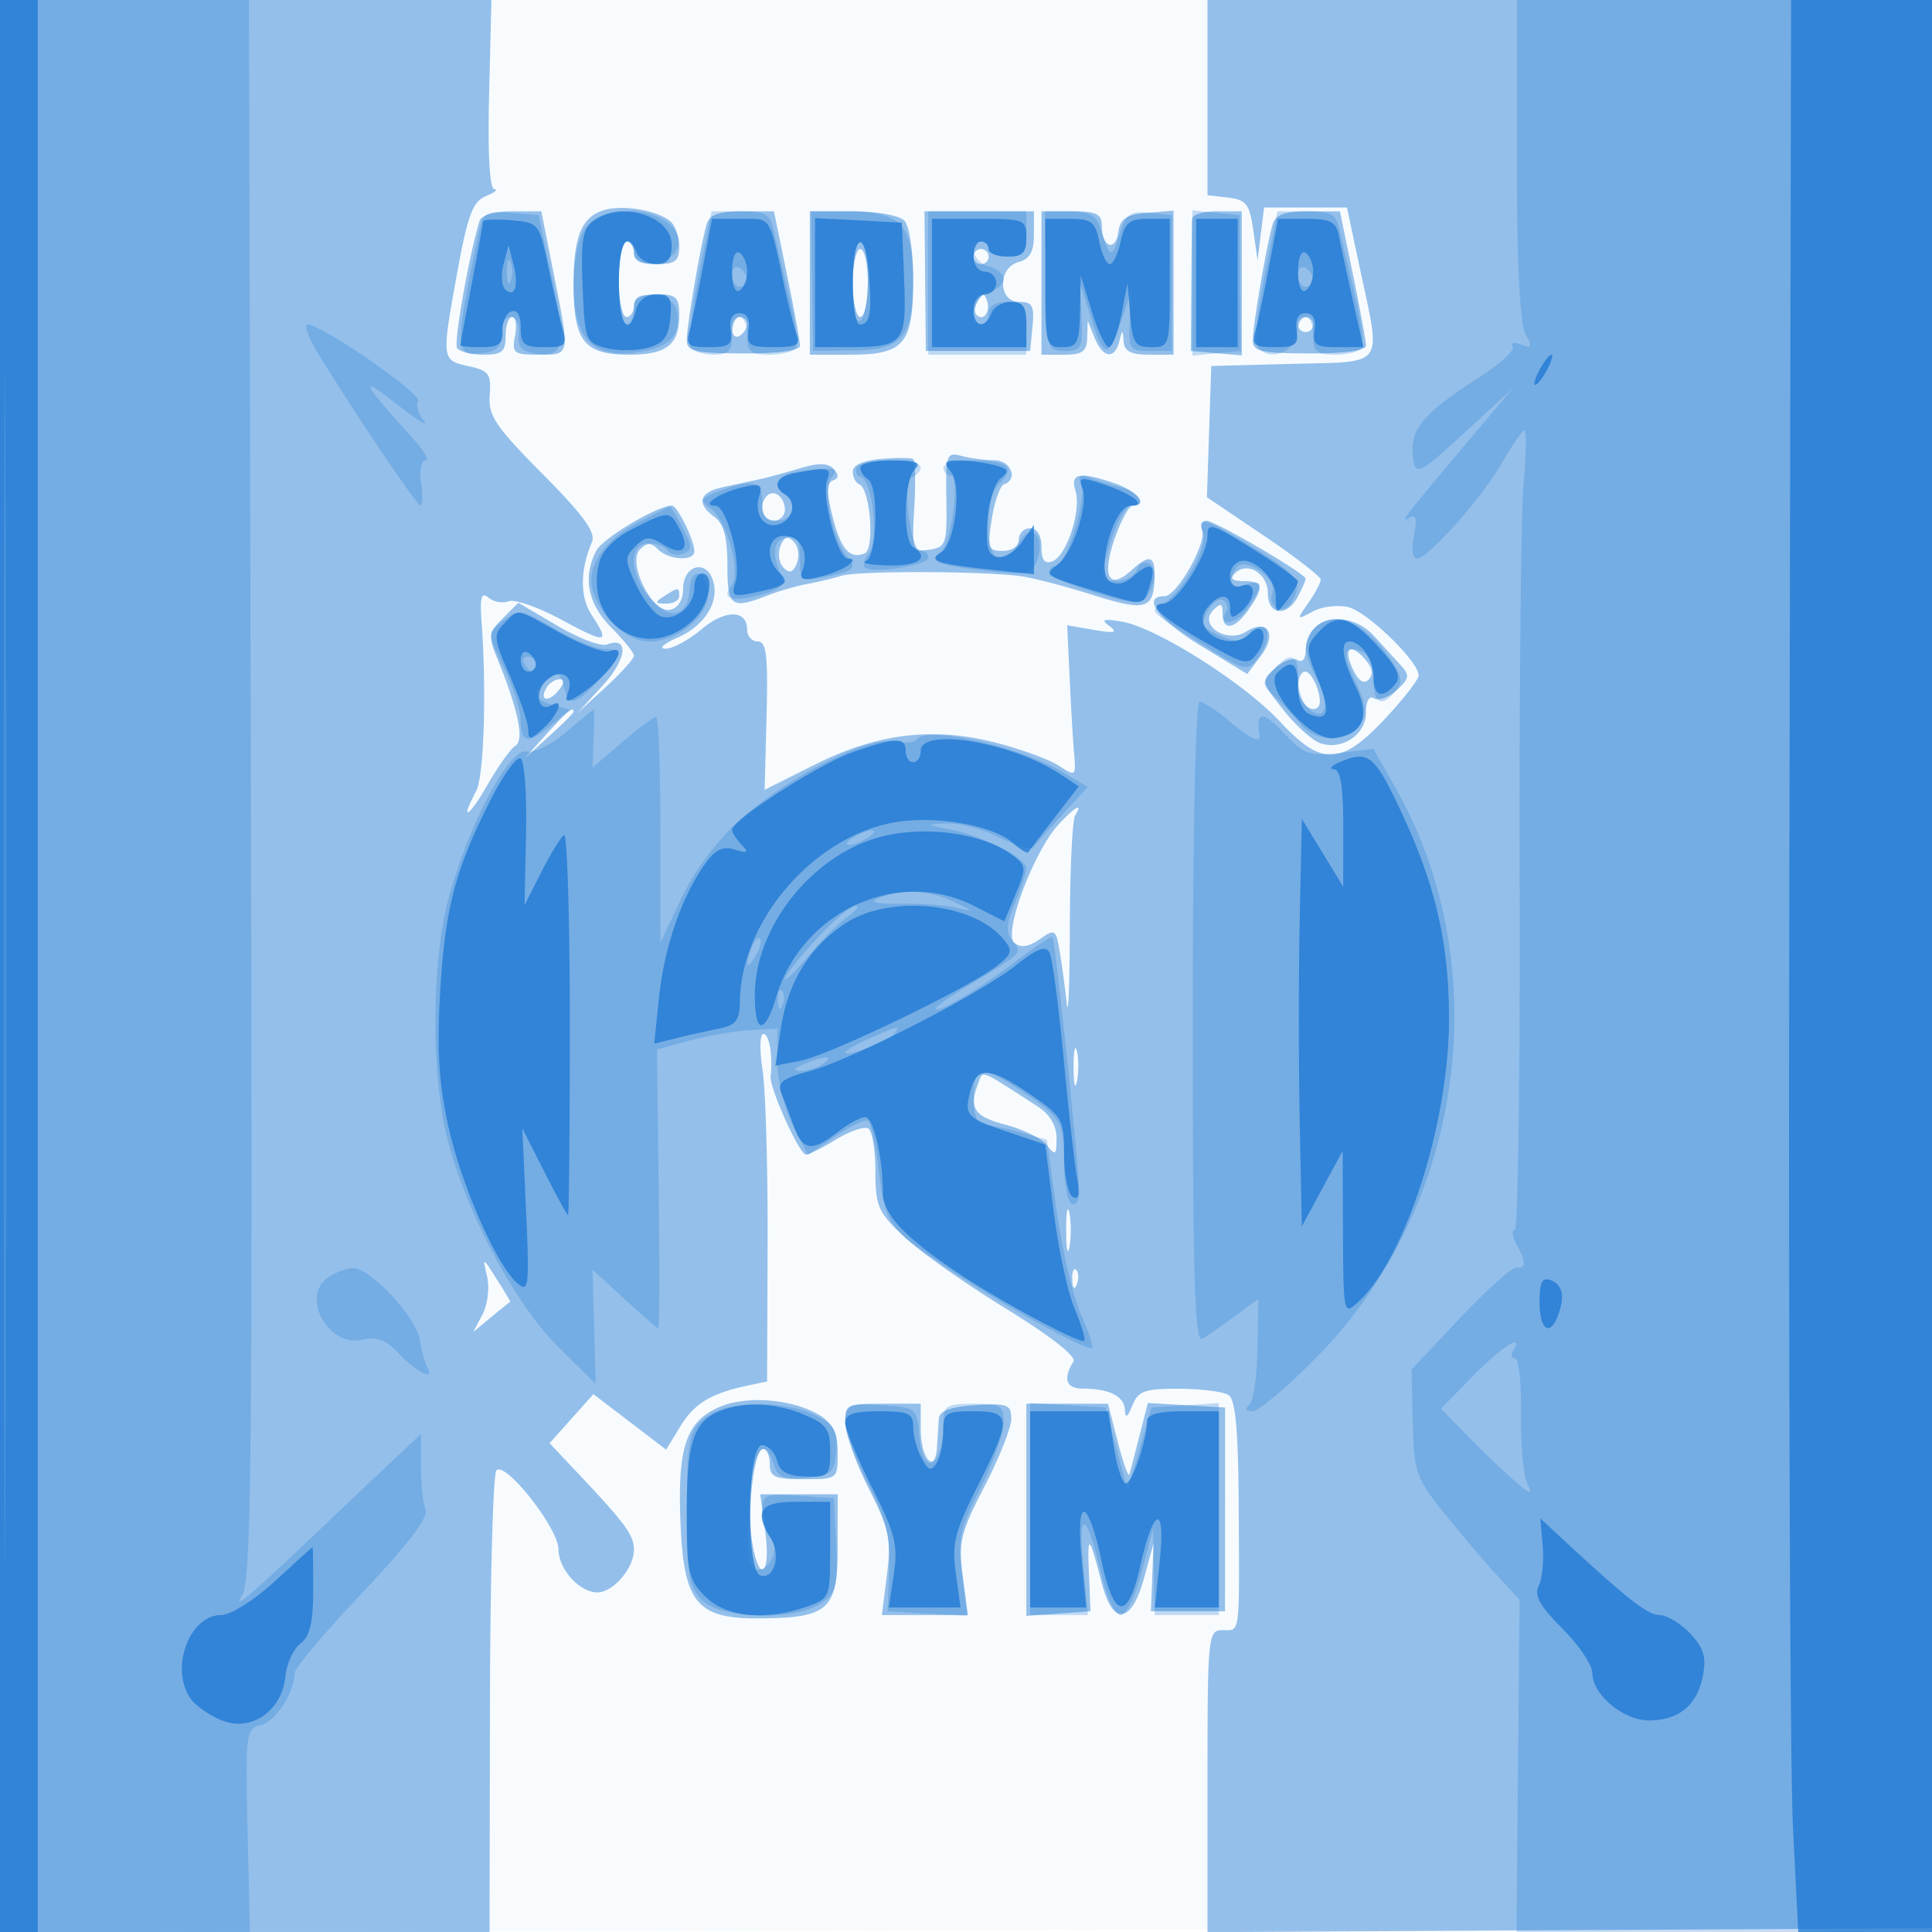
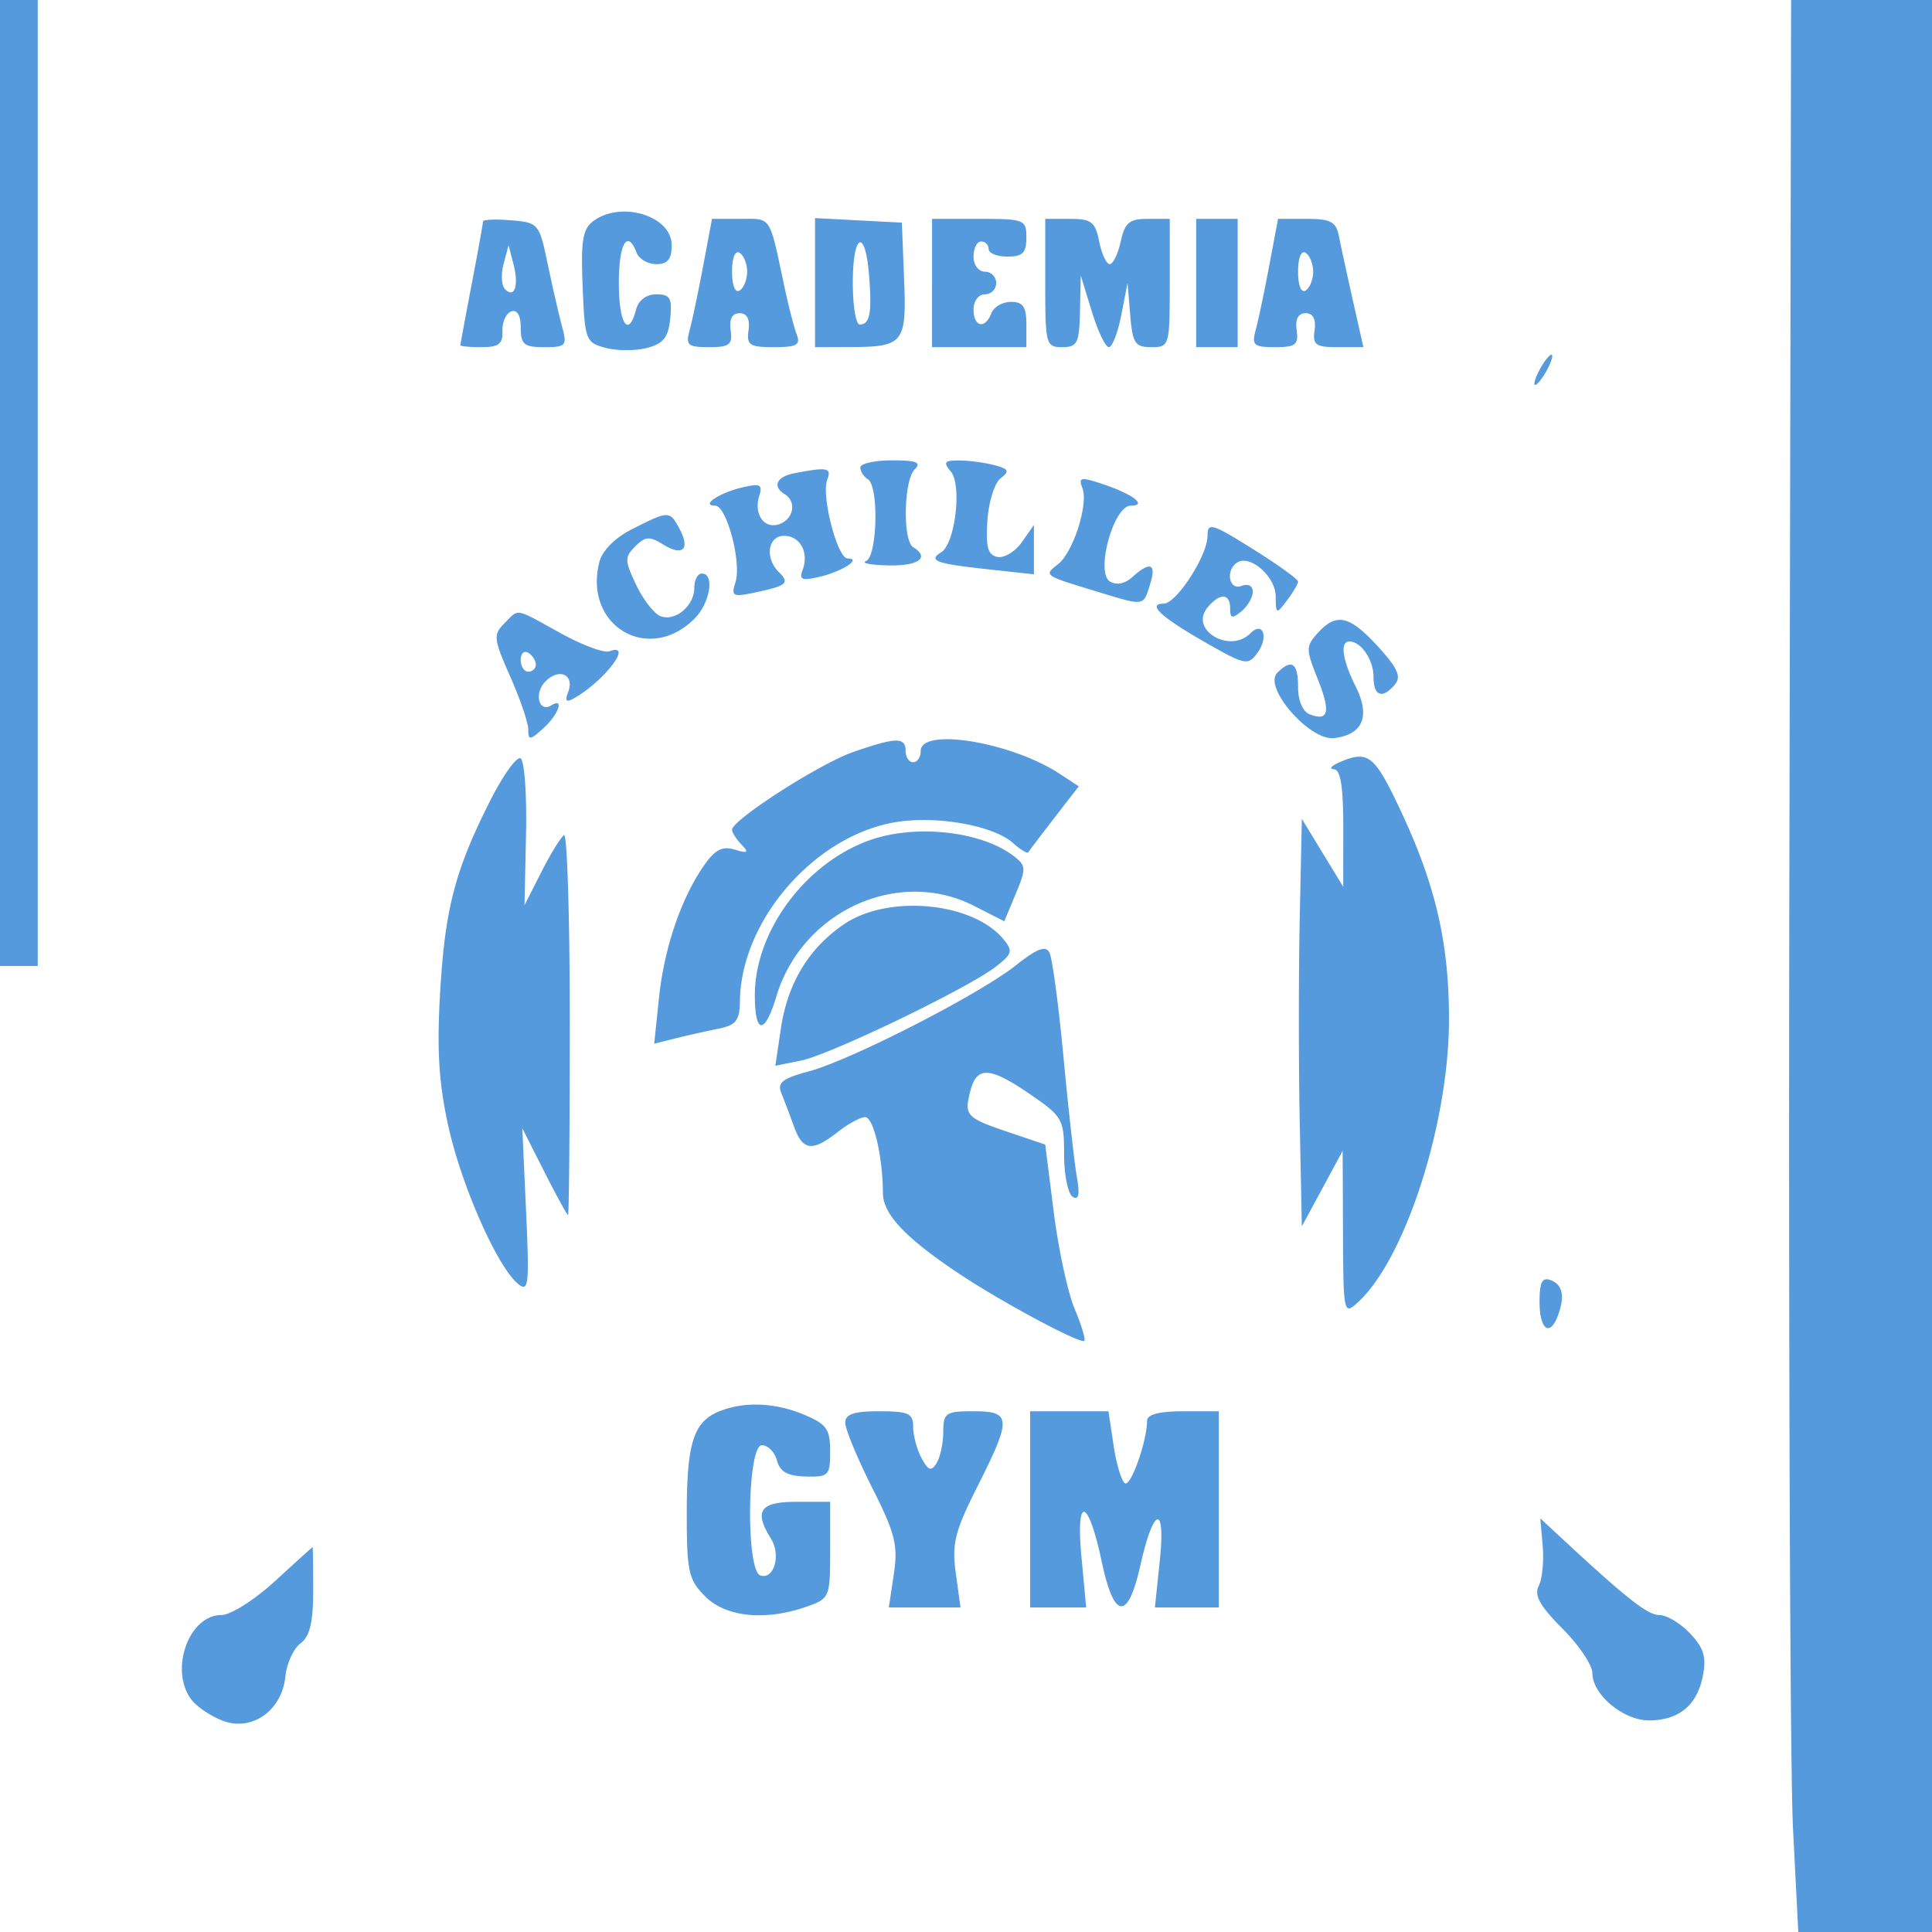
<svg xmlns="http://www.w3.org/2000/svg" width="256" height="256">
-   <path fill-opacity=".035" d="M0 128.004v128.004l128.25-.254 128.25-.254.254-127.75L257.008 0H0v128.004m.485.496c0 70.4.119 99.053.265 63.672.146-35.38.146-92.98 0-128C.604 29.153.485 58.1.485 128.5" fill="#1976D2" fill-rule="evenodd" />
-   <path fill-opacity=".451" d="M0 128v128h64.868l.053-30.188c.03-16.603.417-30.55.86-30.993 1.214-1.214 8.219 7.706 8.219 10.466 0 2.638 2.786 5.715 5.174 5.715 2.07 0 4.826-3.221 4.826-5.64 0-1.963-1.093-3.444-7.749-10.494l-3.43-3.634 2.904-3.251 2.905-3.25 4.819 3.678 4.819 3.679 1.864-3.064c1.858-3.057 4.071-4.4 8.938-5.429l2.571-.543.068-18.276c.038-10.052-.264-20.413-.671-23.026-.407-2.613-.357-4.75.111-4.75.778 0 1.274 2.897.96 5.601-.178 1.526 3.824 10.4 4.688 10.395.387-.002 2.193-.912 4.013-2.022 1.821-1.11 3.733-1.756 4.25-1.437.517.32.94 2.874.94 5.677 0 4.615.361 5.434 3.832 8.691 2.107 1.977 8.166 6.251 13.464 9.498 5.836 3.577 9.362 6.336 8.946 7-1.442 2.305-.987 3.597 1.265 3.597 3.497 0 5.486 1.023 5.556 2.857.044 1.131.345.943.968-.607.779-1.938 1.636-2.248 6.187-2.235 2.905.009 5.857.381 6.561.827.931.591 1.299 4.59 1.356 14.735.098 17.452.232 16.423-2.135 16.423-1.933 0-2 .667-2 20.01v20.009l48.25-.259 48.25-.26.254-127.75L257.008 0H160V25.867l2.75.317c2.373.273 2.828.864 3.317 4.316l.566 4 .434-3.5.433-3.5h10.979l1.702 8c2.846 13.375 3.54 12.387-8.931 12.716l-10.75.284-.288 8.694-.288 8.694 7.538 5.086c4.146 2.798 7.538 5.423 7.538 5.834 0 .411-.734 1.794-1.63 3.074-1.592 2.273-1.578 2.3.593 1.138 1.223-.655 3.346-.908 4.719-.564 2.544.639 9.318 7.229 9.296 9.044-.006.55-2.017 3.137-4.468 5.75-5.837 6.222-8.397 6.288-13.919.354-4.762-5.117-16.358-12.448-20.928-13.231-2.488-.426-2.843-.302-1.663.58 1.165.87.707.985-2.045.511l-3.545-.61.315 6.823c.173 3.753.439 8.277.592 10.055.271 3.155.223 3.196-2.014 1.731-1.26-.826-5.037-2.205-8.393-3.065-8.313-2.129-15.692-1.223-24.002 2.948l-6.593 3.309.257-9.828c.207-7.926-.016-9.827-1.157-9.827-.778 0-1.415-.689-1.415-1.531 0-2.711-2.884-2.744-6.062-.07-1.7 1.43-3.844 2.583-4.765 2.562-.92-.022-.246-.66 1.498-1.419 3.712-1.614 5.704-4.785 4.799-7.637-.903-2.843-3.927-2.011-3.951 1.087-.012 1.538-.674 2.6-1.752 2.81-2.373.463-5.698-6.271-3.957-8.012.92-.92 1.462-.918 2.39.01 1.429 1.429 4.8 1.602 4.8.247C92 71.566 89.756 67 89.027 67c-1.903 0-9.108 4.284-9.996 5.943-1.859 3.472-1.163 7.079 1.969 10.211 1.65 1.65 3 3.327 3 3.727 0 .4-1.687 2.277-3.75 4.173L76.5 94.5l3.362-3.664c3.231-3.52 3.53-6.584.531-5.433-.772.296-3.722-.828-6.555-2.498l-5.15-3.037-2.064 2.064c-1.872 1.871-1.94 2.367-.734 5.316 2.767 6.768 3.612 10.824 2.409 11.567-.629.389-2.298 2.727-3.709 5.196-2.468 4.318-3.741 5.009-1.495.811 1.033-1.929 1.39-13.246.711-22.487-.236-3.219-.025-3.932.931-3.138.681.565 1.887.778 2.68.473.794-.304 3.949.804 7.013 2.463 5.978 3.238 6.461 3.156 3.956-.666-1.554-2.373-1.534-5.952.055-9.654.538-1.253-1.143-3.567-6.537-9-6.258-6.302-7.227-7.749-7.014-10.469.218-2.786-.112-3.234-2.822-3.829-3.587-.788-3.594-.852-1.425-12.707 1.341-7.332 2.029-9.134 3.75-9.83 1.159-.468 1.657-.879 1.107-.913-.628-.038-.886-4.718-.693-12.563L65.114 0H0v128m.485.5c0 70.4.119 99.053.265 63.672.146-35.38.146-92.98 0-128C.604 29.153.485 58.1.485 128.5M80.5 27.726c-3.322.736-4.5 3.325-4.5 9.894 0 7.6 1.399 9.38 7.371 9.38C88.31 47 90 45.674 90 41.8c0-2.444-.381-2.8-3-2.8-2 0-3 .5-3 1.5 0 .825-.45 1.5-1 1.5s-1-2.25-1-5 .45-5 1-5 1 .675 1 1.5c0 1 1 1.5 3 1.5 2.492 0 3-.402 3-2.378 0-1.307-.562-2.82-1.25-3.362-1.672-1.317-5.782-2.081-8.25-1.534M63.549 29.25c-1.379 4.445-3.445 16.109-2.985 16.853.304.493 1.877.897 3.495.897 2.47 0 2.941-.4 2.941-2.5 0-1.375.388-2.5.861-2.5.474 0 .647 1.125.384 2.5-.439 2.294-.18 2.5 3.138 2.5 4.209 0 4.163.245 1.981-10.75L71.726 28h-3.894c-2.242 0-4.059.53-4.283 1.25m30.074.5C92.831 32.459 91 43.165 91 45.086c0 1.469 1.088 1.722 7.5 1.748 4.589.018 7.5-.378 7.5-1.021 0-.577-.776-4.821-1.725-9.431L102.549 28h-4.207c-3.145 0-4.336.442-4.719 1.75m13.685 7.75V47h5.274c7.227 0 8.418-1.397 8.418-9.871 0-3.9-.504-7.233-1.2-7.929-.66-.66-3.741-1.2-6.846-1.2h-5.646v9.5m15.281-.25l.089 9.25H136.5l.313-3.25c.262-2.718-.024-3.25-1.75-3.25-2.839 0-2.893-4.55-.063-5.29 1.456-.381 2-1.364 2-3.616V28h-14.5l.089 9.25M138 37.5V47h3c2.426 0 3.012-.431 3.063-2.25l.064-2.25.904 2.25c1.08 2.687 2.646 2.926 3.28.5.435-1.667.463-1.667.573 0 .085 1.284.982 1.75 3.366 1.75h3.25V27.909l-3.5.296c-2.765.233-3.567.77-3.821 2.56-.38 2.673-2.179 1.992-2.179-.824 0-1.598-.707-1.941-4-1.941h-4v9.5m19.952-8.5c-.026.55-.071 4.712-.101 9.25l-.053 8.25 3.374.297 3.373.297V28h-3.272c-1.8 0-3.294.45-3.321 1m10.671.75C167.831 32.459 166 43.165 166 45.086c0 1.469 1.088 1.722 7.5 1.748 4.589.018 7.5-.378 7.5-1.021 0-.577-.776-4.821-1.725-9.431L177.549 28h-4.207c-3.145 0-4.336.442-4.719 1.75M113 37.5c0 2.475.45 4.5 1 4.5s1-2.025 1-4.5-.45-4.5-1-4.5-1 2.025-1 4.5m16-3.5c0 .55.45 1 1 1s1-.45 1-1-.45-1-1-1-1 .45-1 1m.583 5.866c-.431.697-.513 1.537-.183 1.867.895.895 1.871-.421 1.387-1.871-.338-1.016-.574-1.016-1.204.004M97 43.559c0 .857.45 1.281 1 .941.55-.34 1-1.041 1-1.559S98.55 42 98 42s-1 .702-1 1.559M172 43c0 .55.45 1 1 1s1-.45 1-1-.45-1-1-1-1 .45-1 1m-55.25 17.81c-2.338.194-3.75.822-3.75 1.667 0 .746.383 1.506.85 1.69 1.469.576 2.089 8.643.705 9.173-2.013.773-3.162-.584-4.273-5.046-.764-3.069-.741-4.319.086-4.625.787-.291.815-.759.092-1.534-.747-.8-2.019-.82-4.5-.07-1.903.574-4.36 1.237-5.46 1.473-1.1.236-3.237.697-4.75 1.025-3.133.679-3.526 2.149-1.058 3.954 1.209.884 1.693 2.702 1.693 6.36 0 5.523.491 5.897 5.3 4.031 1.548-.601 3.94-1.293 5.315-1.539 1.375-.246 3.4-.729 4.5-1.074 2.218-.695 19.294-.631 24 .089 1.65.253 5.909 1.377 9.465 2.5 6.93 2.187 7.989 1.839 8.02-2.634.018-2.664-.703-2.816-3.093-.652-2.931 2.653-3.918.833-2.231-4.116.84-2.465 1.935-4.482 2.433-4.482 2.119 0 .657-1.891-2.243-2.902-4.752-1.657-6.09-1.427-5.346.918.818 2.577-1.158 8.637-3.053 9.364-1.028.394-1.452-.164-1.452-1.911 0-1.528-.572-2.469-1.5-2.469-.825 0-1.5.675-1.5 1.5 0 .863-.903 1.5-2.128 1.5-1.942 0-2.069-.37-1.453-4.25.371-2.338 1.104-4.4 1.628-4.583 1.92-.672.902-3.167-1.297-3.181-1.238-.007-3.196-.267-4.351-.577-1.98-.532-2.096-.2-2 5.763.094 5.913-.053 6.35-2.246 6.66-2.27.322-2.335.136-2.001-5.668.19-3.3.121-6.149-.153-6.332-.275-.183-2.186-.192-4.249-.022m-15.111 4.884c-1.195 1.195-.645 3.306.861 3.306.825 0 1.5-.648 1.5-1.441 0-1.671-1.427-2.798-2.361-1.865m57.652 4.556c.633 1.727-3.36 8.75-4.975 8.75-3.145 0-.846 3.14 4.815 6.58l6.131 3.724 1.815-2.402c2.195-2.906.893-4.989-1.993-3.187-2.547 1.591-6.288-.867-4.334-2.848 1.007-1.02 1.25-.936 1.25.433 0 2.364 1.591 2.122 3.443-.523C167.54 77.785 167.406 77 164.8 77c-1.513 0-1.878-.322-1.167-1.033 1.636-1.636 4.367.014 4.367 2.64 0 2.912 2.497 3.201 3.965.459.569-1.064 1.035-2.137 1.035-2.383 0-.679-11.993-7.683-13.155-7.683-.556 0-.806.563-.554 1.25M103.4 72.4c-.366.954-.171 2.229.434 2.834.8.8 1.282.627 1.766-.634.366-.954.171-2.229-.434-2.834-.8-.8-1.282-.627-1.766.634M88 79c-1.282.828-1.246.972.25.985.963.008 1.75-.435 1.75-.985 0-1.22-.113-1.22-2 0m86.2 4.2c-.66.66-1.2 2.037-1.2 3.059 0 1.058-.458 1.576-1.063 1.202-.585-.361-1.925.123-2.977 1.076-1.876 1.697-1.853 1.81 1.104 5.543 1.66 2.096 3.882 4.086 4.939 4.421 2.906.922 5.997-1.189 5.997-4.095 0-1.528.42-2.265 1.063-1.867.585.361 1.937-.134 3.006-1.101 1.713-1.551 1.77-1.947.483-3.348-.802-.875-2.38-2.603-3.506-3.84-2.229-2.452-5.947-2.949-7.846-1.05m4.994 5.327c.756 1.659 1.49 2.189 2.136 1.543.647-.647.545-1.515-.295-2.528-1.999-2.408-3.115-1.811-1.841.985M172 90.941c0 1.962 1.691 3.702 2.658 2.734.785-.785-.65-4.675-1.725-4.675-.513 0-.933.873-.933 1.941m-99.541.126c-1.076 1.741.149 2.11 1.521.457.789-.95.865-1.524.201-1.524-.584 0-1.36.48-1.722 1.067m-.022 6.183L69.5 100.5l3.25-2.937c1.787-1.615 3.25-3.078 3.25-3.25 0-.773-.825-.092-3.563 2.937m67.828 12c-3.296 3.56-7.358 14.428-5.857 15.673.854.71 1.877.565 3.361-.474 2.03-1.422 2.158-1.337 2.672 1.779.296 1.8.708 4.847.915 6.772.206 1.925.389-2.655.405-10.177.017-7.522.329-14.16.694-14.75 1.107-1.792.016-1.205-2.19 1.177m1.987 32.25c.011 2.2.216 2.982.455 1.738.239-1.244.23-3.044-.02-4s-.446.062-.435 2.262m-12.631 2.046c-1.269 3.306-.549 4.396 3.629 5.488 2.338.61 4.813 1.839 5.5 2.729 1.096 1.419 1.25 1.301 1.25-.957 0-1.65-.898-3.156-2.5-4.191-7.851-5.072-7.207-4.821-7.879-3.069M141.272 163c0 2.475.195 3.488.434 2.25.238-1.238.238-3.262 0-4.5-.239-1.238-.434-.225-.434 2.25m-76.728 6.157c.345 1.461.072 3.711-.604 5l-1.231 2.343 2.395-1.989c1.318-1.094 2.447-1.994 2.509-2 .063-.006-.743-1.361-1.79-3.011-1.892-2.981-1.9-2.983-1.279-.343m77.535.426c.048 1.165.285 1.402.604.605.289-.722.253-1.585-.079-1.917-.332-.332-.568.258-.525 1.312M95.242 186.47c-4.342 1.919-5.475 5.325-5.074 15.253.433 10.734 2.158 12.802 10.612 12.724 9.05-.083 10.22-1.169 10.22-9.482V198h-10.258l.664 5c.757 5.71-.828 6.947-1.736 1.354-.705-4.347.245-12.354 1.466-12.354.475 0 .864.9.864 2 0 1.704.667 2 4.5 2 4.471 0 4.5-.023 4.5-3.477 0-2.516-.622-3.871-2.25-4.904-3.54-2.245-9.819-2.779-13.508-1.149M112 188.529c0 1.39 1.393 5.287 3.095 8.66 2.736 5.419 3.018 6.751 2.428 11.471l-.667 5.34h11.402l-.676-5.094c-.607-4.576-.315-5.793 2.871-11.949 1.951-3.769 3.547-7.801 3.547-8.96 0-1.889-.49-2.075-4.75-1.802-3.364.216-4.778.743-4.848 1.805-.053.825-.166 2.539-.25 3.809-.237 3.599-2.152 1.492-2.152-2.368V186h-5c-4.682 0-5 .161-5 2.529m24 11.528v14.058l4.25-.308 4.25-.307-.211-5c-.229-5.437.027-5.241 1.713 1.313 1.468 5.707 3.951 5.346 5.626-.818l1.222-4.495-.175 4.5-.175 4.5h9.823l.004-13.5.004-13.5-5.113-.3-5.114-.301-1.106 4.301a853.172 853.172 0 01-1.336 5.153c-.127.47-.819-1.443-1.539-4.25L146.815 186H136v14.057" fill="#1976D2" fill-rule="evenodd" />
-   <path fill-opacity=".252" d="M0 128v128h33.108l-.304-13.456c-.292-12.918-.221-13.477 1.775-13.976 1.963-.491 4.385-4.226 4.451-6.865.017-.662 4.073-5.476 9.013-10.698 6.044-6.389 8.776-9.988 8.35-11-.349-.828-.63-3.414-.625-5.746l.008-4.242-3.973 3.742a2916.525 2916.525 0 00-9.23 8.741c-9.374 8.917-12.01 11.15-10.491 8.885 1.206-1.799 1.379-17.769 1.159-106.75L32.982 0H0v128M201 21.066c0 13.595.396 21.805 1.116 23.151.951 1.777.869 1.991-.552 1.446-.917-.352-1.421-.241-1.12.247.302.487-1.589 2.258-4.202 3.934-7.399 4.748-9.295 6.877-9.045 10.155.255 3.353.406 3.281 8.253-3.942l4.951-4.557-5.89 7c-8.607 10.23-9.134 10.915-7.776 10.122.916-.535 1.077.067.625 2.328-.354 1.77-.191 3.05.388 3.05 1.49 0 8.689-8.121 11.388-12.847 1.3-2.275 2.594-4.141 2.874-4.145.281-.005.222 3.255-.13 7.242s-.581 27.838-.51 53c.072 25.163-.223 45.75-.655 45.75-.432 0-.32.87.25 1.934 1.322 2.471 1.303 3.066-.097 3.066-.623 0-3.991 3.033-7.485 6.739l-6.353 6.739.17 7.011c.16 6.565.425 7.329 4.168 12.011 2.199 2.75 5.346 6.454 6.993 8.232l2.996 3.232-.204 22.018-.205 22.018H256V0h-55v21.066M63.58 30.192c-3.391 16.056-3.381 17.033.17 16.624 2.121-.244 2.732-.83 2.671-2.566-.044-1.237.513-2.25 1.238-2.25.77 0 1.218.934 1.079 2.247-.179 1.687.351 2.331 2.127 2.584 3.883.555 4.226-.915 2.305-9.873L71.356 28.5l-3.644-.308c-3.12-.264-3.715.024-4.132 2m13.977.031c-.932 1.329-1.557 4.341-1.557 7.5 0 7.074 2.461 9.747 8.26 8.969 4.351-.584 5.898-2.045 5.496-5.192-.174-1.357-1.14-2.102-3.006-2.316-2.215-.255-2.75.085-2.75 1.75C84 42.07 83.55 43 83 43s-1-2.475-1-5.5.45-5.5 1-5.5 1 .705 1 1.566c0 2.39 5.381 1.47 5.85-1 .869-4.572-9.366-6.523-12.293-2.343m15.027 6.287c-.93 4.68-1.415 8.955-1.078 9.5.337.544 1.71.99 3.053.99C96.496 47 97 46.484 97 44.5c0-1.375.45-2.5 1-2.5s1 1.125 1 2.5c0 2.1.471 2.5 2.941 2.5 1.618 0 3.194-.409 3.503-.909.309-.5-.075-3.537-.853-6.75a602.05 602.05 0 01-2.021-8.591c-.535-2.418-1.073-2.75-4.452-2.75h-3.844l-1.69 8.51m15.017.74l.132 9.25 5.25-.049c6.602-.062 8.017-1.736 8.017-9.487 0-7.185-1.706-8.964-8.594-8.964h-4.937l.132 9.25M123 37.5V47h13v-3.5c0-3.067-.31-3.5-2.5-3.5-1.556 0-2.5.567-2.5 1.5 0 .825-.45 1.5-1 1.5-1.884 0-1.006-3.765 1-4.29 1.1-.287 2-1.057 2-1.71s-.9-1.423-2-1.71c-2.017-.528-2.857-3.29-1-3.29.55 0 1 .45 1 1s1.125 1 2.5 1c2.111 0 2.5-.467 2.5-3v-3h-13v9.5m15.588-.25c.118 9.06.169 9.25 2.516 9.25 2.202 0 2.38-.365 2.202-4.5l-.195-4.5 1.527 4.835c1.678 5.316 2.279 5.292 4.057-.167l1.196-3.668-.192 4c-.182 3.786-.038 4 2.691 4h2.883l.006-9 .005-9-2.982-.301c-2.606-.264-3.112.115-4.002 3-1.003 3.249-1.19 3.148-2.673-1.449-.386-1.199-1.603-1.75-3.861-1.75h-3.297l.119 9.25M158 37.5v9.627l3.202-.314 3.203-.313-.075-9-.075-9-3.127-.313-3.128-.314V37.5m9.561-.876c-1.106 5.57-1.369 8.968-.743 9.594 1.613 1.613 4.661.407 5.002-1.978.435-3.054 2.18-2.845 2.18.26 0 2.1.471 2.5 2.941 2.5 1.618 0 3.194-.409 3.503-.909.309-.5-.075-3.537-.853-6.75a602.05 602.05 0 01-2.021-8.591c-.535-2.418-1.073-2.75-4.452-2.75h-3.844l-1.713 8.624M113 37.559c0 3.451.379 5.325 1 4.941.55-.34 1-2.841 1-5.559S114.55 32 114 32s-1 2.502-1 5.559M67.158 36c0 1.375.227 1.938.504 1.25.278-.687.278-1.812 0-2.5-.277-.687-.504-.125-.504 1.25M97 36.441c0 .857.45 1.559 1 1.559s1-.423 1-.941-.45-1.219-1-1.559c-.55-.34-1 .084-1 .941m75 0c0 .857.45 1.559 1 1.559s1-.423 1-.941-.45-1.219-1-1.559c-.55-.34-1 .084-1 .941M42.103 46.75C46.414 53.883 55.244 67 55.735 67c.27 0 .294-1.35.052-3-.245-1.665.015-3 .582-3 .563 0-.316-1.462-1.954-3.25-6.436-7.027-7-8.278-1.915-4.257 2.75 2.175 4.399 3.199 3.664 2.275-.735-.924-1.072-2.108-.748-2.631C55.977 52.228 42.619 43 40.741 43c-.497 0 .116 1.688 1.362 3.75m71.45 15.165c-.311.503-.084 1.075.505 1.271 1.614.538 2.416 8.538 1.024 10.215-.649.782-.82 1.623-.381 1.871 1.317.741 8.299-.421 8.299-1.381 0-.49-.422-.891-.939-.891-1.444 0-2.593-9.323-1.205-9.785.629-.21 1.144-.794 1.144-1.298 0-1.195-7.709-1.197-8.447-.002M125 62c0 .55.441 1 .981 1 1.294 0 .061 9.272-1.356 10.196-1.78 1.16-.253 1.769 6.097 2.433 5.661.591 6.107.486 6.768-1.599.992-3.123-.978-4.855-2.433-2.137-.62 1.159-1.787 2.107-2.592 2.107-2.033 0-2.013-8.3.024-9.991.819-.68 1.242-1.635.941-2.122-.757-1.225-8.43-1.122-8.43.113m-20.25.689c-1.935.506-2.295 1.856-.75 2.811 1.76 1.087 1.07 3.5-1 3.5-1.467 0-2-.667-2-2.5 0-2.767-1.309-3.096-5.685-1.425-2.498.953-2.63 1.21-1.172 2.282 2.225 1.635 4.121 8.62 2.779 10.238-1.47 1.77.077 2.247 3.915 1.207 2.599-.704 3.183-1.28 2.639-2.603-1.252-3.046-1.008-4.616.774-4.984 1.373-.284 1.75.317 1.75 2.791 0 3.033.123 3.126 3.25 2.457 4.028-.863 4.292-1.1 2.996-2.689-1.949-2.392-3.279-9.03-2.094-10.458.854-1.028.574-1.291-1.28-1.2-1.304.064-3.159.322-4.122.573m38.529 1.597c.732 1.907-2.041 10.714-3.373 10.714-.498 0-.906.379-.906.842 0 .463 2.735 1.67 6.078 2.682 5.217 1.579 6.207 1.637 6.985.408.499-.788.913-1.968.922-2.623.024-1.868-1.712-2.462-2.349-.803-.315.822-1.536 1.494-2.713 1.494-1.773 0-2.034-.421-1.523-2.456 1.155-4.603 2.549-7.544 3.575-7.544 2.018 0 .978-1.795-1.382-2.387-1.324-.333-3.202-.91-4.174-1.282-1.352-.519-1.619-.295-1.14.955m-58.503 4.819c-4.685 2.373-7.181 6.01-6.244 9.096C79.645 81.867 83.104 85 86.039 85c3.88 0 8.145-3.651 7.766-6.647-.376-2.974-2.261-3.173-2.424-.256-.2 3.584-2.605 4.215-5.131 1.346C83.39 76.196 83.216 72 85.941 72c1.068 0 2.207.43 2.532.956.325.526 1.241.707 2.034.403 1.251-.48 1.243-.941-.057-3.456-.826-1.597-1.602-2.854-1.726-2.794-.123.06-1.9.958-3.948 1.996m74.629 1.508c.701 1.827-2.707 7.897-5.224 9.306-1.96 1.097-2.233.808 5.17 5.487 5.523 3.491 5.929 3.598 7.219 1.896 2.47-3.257 1.364-5.836-1.343-3.129-.895.895-1.779.897-3.737.004-2.186-.996-2.404-1.468-1.477-3.201.598-1.117 1.522-1.763 2.053-1.435.532.328.727.985.434 1.459-1.336 2.161 1.465 1.702 2.891-.473 2.105-3.213 2.03-3.795-.391-3.027-2.089.663-2.515-.14-1.185-2.235 1.066-1.679 5.528 1.398 4.796 3.307-.723 1.884 1.41 3.004 2.485 1.306 1.656-2.613.885-3.745-4.977-7.306-6.573-3.993-7.611-4.296-6.714-1.959m-92.955 11.8c-1.902 1.39-1.897 1.488.309 6.027C67.991 90.977 69 94.166 69 95.527c0 2.991 1.018 3.112 4.139.49l2.361-1.982-2.25-.634c-2.644-.745-2.832-1.673-.699-3.443 1.309-1.087 1.638-.951 2.116.878.739 2.825 1.415 2.732 4.646-.641 3.182-3.321 3.346-4.195.789-4.195-1.044 0-3.856-1.12-6.25-2.488-5.128-2.932-4.935-2.903-7.402-1.099m107.75.787c-1.597 1.597-1.513 3.295.341 6.879 1.756 3.397 1.084 5.685-1.13 3.847-.776-.644-1.411-2.466-1.411-4.048 0-3.313-1.002-3.638-3.319-1.078-1.507 1.666-1.5 1.916.095 3.357.948.857 2.531 2.55 3.517 3.762 2.097 2.578 6.42 2.516 8.067-.115.792-1.265.615-2.632-.692-5.374-1.88-3.942-1.67-5.028.789-4.085.921.354 1.543 1.814 1.543 3.624 0 3.299 1.066 3.861 2.971 1.566.977-1.177.791-2.06-.947-4.502-3.374-4.738-7.363-6.294-9.824-3.833M69.5 88c.34.55.816 1 1.059 1s.441-.45.441-1-.477-1-1.059-1-.781.45-.441 1m88.544 47.545c.002 33.321.268 42.395 1.229 41.852.675-.38 2.631-1.729 4.346-2.996l3.12-2.304-.12 6.702c-.065 3.685-.569 7.032-1.119 7.436-.591.434-.401.741.466.75.806.008 4.687-3.269 8.624-7.283 19.464-19.847 23.802-51.537 10.311-75.329l-2.907-5.127-4.476.505c-4.062.458-4.757.204-7.497-2.729-2.654-2.84-3.613-2.771-3.139.228.211 1.337-1.032.802-4.064-1.75-1.634-1.375-3.377-2.5-3.873-2.5-.522 0-.901 17.938-.901 42.545M75 97.03c-1.961 1.668-4.283 2.793-5.281 2.559-2.219-.521-7.739 9.935-10.292 19.498-2.259 8.459-2.313 23.42-.115 31.913 2.532 9.784 9.006 21.903 14.691 27.503l4.929 4.855-.216-7.577-.216-7.577 4.228 3.898c2.325 2.144 4.35 3.898 4.5 3.899.149 0 .169-8.31.044-18.468l-.228-18.468 4.228-1.159c2.325-.638 5.916-1.264 7.978-1.391l3.75-.231v4.398c0 2.445.901 6.163 2.029 8.374l2.028 3.977 3.639-2.472c2.001-1.36 3.949-2.28 4.33-2.045.381.235.98 2.877 1.332 5.871.924 7.86 1.178 8.239 9.132 13.606 7.079 4.777 18.682 11.168 19.249 10.602.157-.157-.563-2.268-1.6-4.69-1.037-2.423-2.457-8.564-3.156-13.648l-1.271-9.242-3.606-1.002c-1.983-.551-4.168-1.004-4.856-1.007-.761-.004-1.25-1.376-1.25-3.506 0-4.255 1.188-4.405 6.518-.826 5.17 3.472 5.449 3.957 5.467 9.517.008 2.58.465 4.969 1.015 5.309.554.343 1-.392 1-1.648 0-2.933-3.184-33.252-3.536-33.67-.147-.176-2.397 1.306-4.999 3.293-4.695 3.584-10.465 6.972-10.465 6.146 0-.237 1.912-1.583 4.25-2.991 7.357-4.432 7.249-4.324 5.929-5.915-.932-1.122-.863-2.227.314-5.044.829-1.984 1.507-4.06 1.507-4.613 0-1.348-5.658-4.246-10-5.122-3.492-.704-3.493-.706-.461-.821 1.671-.063 4.8.783 6.953 1.881 2.154 1.098 4.163 1.661 4.465 1.25.302-.41 2.039-2.372 3.86-4.36l3.311-3.613-3.396-2.003c-5.807-3.427-18.068-6.153-19.229-4.275-.25.405-1.605.517-3.009.249-3.524-.674-14.081 4.68-20.36 10.325-3.135 2.819-6.091 6.763-7.835 10.451l-2.799 5.923v-14.97c0-8.234-.257-14.972-.57-14.972-.314-.001-2.339 1.513-4.5 3.364l-3.93 3.365.148-3.865c.081-2.126.081-3.853 0-3.838-.081.015-1.723 1.366-3.648 3.003M113 111c-.825.533-1.05.969-.5.969s1.675-.436 2.5-.969c.825-.533 1.05-.969.5-.969s-1.675.436-2.5.969m3.5 7.973c-1.423.592-.557.815 3 .773 2.75-.032 6.125.232 7.5.588 2.04.527 1.948.38-.5-.799-3.345-1.611-6.988-1.816-10-.562m-8.373 5.505c-2.27 2.462-4.127 4.815-4.127 5.228 0 .412 1.378-.922 3.062-2.965 1.684-2.043 4.034-4.395 5.222-5.227 1.189-.833 1.668-1.514 1.066-1.514-.602 0-2.953 2.015-5.223 4.478m-8.503 1.061c-.965 2.514-.681 3.163.498 1.136.584-1.004.851-2.036.593-2.293-.257-.258-.749.263-1.091 1.157m3.455 7.044c.048 1.165.285 1.402.604.605.289-.722.253-1.585-.079-1.917-.332-.332-.568.258-.525 1.312m12.171 5.001c-1.787.782-3.25 1.622-3.25 1.867 0 .738 5.961-1.578 6.561-2.549.666-1.079.762-1.099-3.311.682M106.5 141c-1.319.567-1.489.878-.5.914.825.031 2.175-.381 3-.914 1.828-1.181.249-1.181-2.5 0m-62.75 28.08c-4.131 2.406-.356 9.612 4.409 8.416 1.767-.443 3.022.068 4.792 1.952 2.225 2.369 4.81 3.592 3.66 1.732-.279-.451-.74-2.139-1.025-3.75-.534-3.017-6.574-9.454-8.821-9.4-.696.017-2.053.489-3.015 1.05m151.423 13.243l-4.243 4.324 3.337 3.426c1.835 1.885 4.611 4.552 6.17 5.927 2.425 2.139 2.702 2.211 1.915.5-.505-1.1-.869-5.262-.808-9.25.061-3.988-.288-7.25-.776-7.25-.487 0-.608-.45-.268-1 1.533-2.48-1.468-.608-5.327 3.323M94.5 187.195c-3.21 1.82-3.469 2.79-3.485 13.055-.013 8.429.256 10.021 1.985 11.75 2.565 2.565 12.384 2.82 15.823.411 2.006-1.405 2.234-2.299 1.972-7.75l-.295-6.161-4.75-.305c-4.408-.283-4.75-.135-4.75 2.05 0 1.295.465 2.82 1.033 3.388 1.339 1.339.173 4.367-1.682 4.367-1.147 0-1.377-1.537-1.143-7.67.29-7.625 1.899-10.718 3.292-6.33.548 1.726 1.338 2.055 4.335 1.805 3.314-.276 3.695-.611 3.974-3.499.26-2.686-.169-3.441-2.7-4.75-3.497-1.808-10.719-2-13.609-.361m17.5 1.109c0 1.328 1.36 5.065 3.021 8.305 2.432 4.742 2.979 6.964 2.802 11.391l-.219 5.5 5.277.305 5.277.305-.674-5.395c-.598-4.785-.325-6.088 2.421-11.526 1.702-3.373 3.095-7.27 3.095-8.66 0-2.284-.388-2.529-4-2.529-3.564 0-4 .264-4 2.418 0 6.03-2.713 7.588-3.19 1.832-.307-3.714-.356-3.753-5.06-4.055-4.439-.285-4.75-.147-4.75 2.109m24.5 11.652V214H144.159l-.63-6.75c-.71-7.613.481-6.882 2.442 1.5.7 2.992 1.784 5.25 2.521 5.25.732 0 1.947-2.494 2.801-5.75l1.508-5.75.1 5.75L153 214h8.5v-28.089l-4.459.294-4.46.295-1.582 5.487-1.583 5.487-1.462-5.487-1.463-5.487-4.995-.294-4.996-.293v14.043" fill="#1976D2" fill-rule="evenodd" />
-   <path fill-opacity=".733" d="M0 128v128h5V0H0v128m237.102-13.861c-.126 62.776.088 120.376.475 128l.704 13.861H256V0h-18.669l-.229 114.139M78.643 29.272c-1.435 1.049-1.688 2.571-1.441 8.681.287 7.137.399 7.436 3.048 8.142 1.513.403 3.987.404 5.5.003 2.167-.575 2.816-1.405 3.063-3.914.265-2.691-.02-3.184-1.843-3.184-1.316 0-2.361.78-2.68 2-1.015 3.881-2.29 1.933-2.29-3.5 0-5.26 1.138-7.188 2.362-4 .316.825 1.489 1.5 2.607 1.5C88.474 35 89 34.346 89 32.475c0-3.859-6.648-5.915-10.357-3.203M64 29.352c0 .259-.675 3.999-1.5 8.31S61 45.612 61 45.75c0 .138 1.273.25 2.829.25 2.253 0 2.814-.438 2.75-2.149-.043-1.182.484-2.344 1.171-2.583.79-.275 1.25.517 1.25 2.149C69 45.64 69.433 46 72.108 46c2.905 0 3.06-.18 2.364-2.75-.409-1.513-1.261-5.225-1.894-8.25-1.125-5.384-1.228-5.507-4.863-5.81-2.043-.171-3.715-.098-3.715.162m29.17 5.898c-.647 3.438-1.452 7.263-1.79 8.5-.542 1.99-.246 2.25 2.566 2.25 2.724 0 3.135-.323 2.867-2.25-.205-1.472.205-2.25 1.187-2.25.982 0 1.392.778 1.187 2.25-.275 1.981.125 2.25 3.357 2.25 3.017 0 3.556-.297 3.029-1.67-.352-.919-1.079-3.731-1.614-6.25-2.054-9.659-1.684-9.08-5.805-9.08h-3.808l-1.176 6.25m14.83 2.2V46l4.75-.015c7.001-.023 7.39-.524 7.047-9.073L119.5 29.5l-5.75-.3-5.75-.3v8.55m15.5.05V46H136v-3c0-2.349-.441-3-2.031-3-1.118 0-2.291.675-2.607 1.5-.832 2.167-2.362 1.843-2.362-.5 0-1.111.667-2 1.5-2 .825 0 1.5-.675 1.5-1.5s-.675-1.5-1.5-1.5c-.833 0-1.5-.889-1.5-2 0-1.1.45-2 1-2s1 .45 1 1 1.125 1 2.5 1c2 0 2.5-.5 2.5-2.5 0-2.4-.25-2.5-6.25-2.5h-6.25v8.5m15 0c0 8.148.093 8.5 2.25 8.5 2.003 0 2.261-.522 2.354-4.75l.104-4.75 1.454 4.75c.8 2.612 1.821 4.75 2.268 4.75.448 0 1.188-1.913 1.645-4.25l.83-4.25.355 4.25c.313 3.743.646 4.25 2.797 4.25 2.399 0 2.443-.153 2.443-8.5V29h-2.921c-2.432 0-3.03.502-3.579 3-.362 1.65-1.017 3-1.454 3-.438 0-1.066-1.35-1.396-3-.52-2.601-1.036-3-3.875-3H138.5v8.5m20 0V46h5.5V29h-5.5v8.5m9.67-2.25c-.647 3.438-1.452 7.263-1.79 8.5-.542 1.99-.246 2.25 2.566 2.25 2.724 0 3.135-.323 2.867-2.25-.205-1.472.205-2.25 1.187-2.25.982 0 1.392.778 1.187 2.25-.271 1.952.136 2.25 3.077 2.25h3.391l-1.405-6.25c-.772-3.437-1.603-7.263-1.846-8.5-.366-1.862-1.099-2.25-4.25-2.25h-3.808l-1.176 6.25M113 37.5c0 3.025.412 5.5.917 5.5 1.349 0 1.636-1.511 1.238-6.517C114.65 30.129 113 30.908 113 37.5m-46.274-2.517c-.363 1.365-.276 2.867.194 3.337 1.269 1.269 1.855-.474 1.116-3.32l-.649-2.5-.661 2.483M97 36c0 1.824.415 2.862 1 2.5.55-.34 1-1.465 1-2.5s-.45-2.16-1-2.5c-.585-.362-1 .676-1 2.5m75 0c0 1.824.415 2.862 1 2.5.55-.34 1-1.465 1-2.5s-.45-2.16-1-2.5c-.585-.362-1 .676-1 2.5m32 13c-.589 1.1-.845 2-.57 2s.981-.9 1.57-2c.589-1.1.845-2 .57-2s-.981.9-1.57 2m-90 12.941c0 .518.45 1.219 1 1.559 1.471.909 1.256 10.23-.25 10.838-.687.277.662.54 3 .583 4 .074 5.491-1.036 3.25-2.421-1.405-.868-1.25-8.85.2-10.3.933-.933.267-1.2-3-1.2-2.31 0-4.2.423-4.2.941m12.004.564c1.477 1.779.551 9.534-1.272 10.661-1.808 1.117-.75 1.512 6.018 2.251l6.25.682v-6.544l-1.595 2.277c-.878 1.253-2.331 2.136-3.23 1.963-1.278-.246-1.57-1.293-1.339-4.805.162-2.469.951-4.997 1.753-5.617 1.225-.948 1.095-1.225-.816-1.737-1.25-.335-3.341-.615-4.645-.622-2-.012-2.177.222-1.124 1.491m-20.754.201c-2.363.455-2.942 1.749-1.25 2.794 1.56.964 1.176 3.219-.67 3.927-2.015.773-3.496-1.246-2.727-3.716.474-1.523.135-1.69-2.273-1.121-3.042.718-5.547 2.41-3.569 2.41 1.529 0 3.524 7.527 2.691 10.15-.595 1.876-.362 1.991 2.698 1.335 4.154-.891 4.519-1.216 3.033-2.702-1.867-1.867-1.434-4.783.71-4.783 2.139 0 3.34 2.23 2.449 4.551-.485 1.264-.063 1.425 2.282.871 3.014-.713 5.622-2.422 3.695-2.422-1.36 0-3.519-8.314-2.708-10.428.614-1.602.046-1.715-4.361-.866m38.177 1.964c.818 2.131-1.21 8.483-3.214 10.07-1.928 1.525-2.007 1.47 5.125 3.641 6.45 1.963 6.139 2.012 7.105-1.131.796-2.588-.085-2.884-2.387-.801-1.003.908-2.119 1.13-2.985.595-1.946-1.203.482-10.044 2.759-10.044 2.26 0 .299-1.517-3.68-2.847-2.953-.986-3.276-.925-2.723.517m-59.658 5.438c-2.302 1.166-3.971 2.847-4.358 4.391-2.116 8.431 6.533 13.557 12.614 7.476C94.089 79.911 94.727 76 93 76c-.55 0-1 .845-1 1.878 0 2.4-2.526 4.518-4.489 3.765-.833-.32-2.276-2.179-3.207-4.132-1.538-3.224-1.549-3.694-.125-5.118 1.318-1.318 1.899-1.361 3.649-.268 2.625 1.639 3.671.677 2.218-2.039-1.308-2.443-1.411-2.443-6.277.022m76.231.903c0 2.608-4.111 8.961-5.809 8.977-2.239.021-.373 1.761 5.478 5.109 5.326 3.047 5.697 3.122 6.947 1.414 1.522-2.083.741-4.268-.929-2.598-2.759 2.759-8.133-.466-5.687-3.413 1.631-1.965 3-1.909 3 .122 0 1.329.271 1.398 1.5.378.825-.685 1.5-1.851 1.5-2.591 0-.786-.624-1.107-1.5-.771-1.667.64-2.147-2.12-.541-3.113 1.714-1.059 5.04 1.869 5.073 4.466.031 2.422.083 2.442 1.5.568.807-1.068 1.468-2.194 1.468-2.503 0-.309-2.7-2.249-6-4.312-5.445-3.404-6-3.564-6-1.733M66.818 82.61c-1.48 1.481-1.417 2.048.786 7.029 1.318 2.98 2.396 6.15 2.396 7.045 0 1.44.228 1.419 2-.184 2.005-1.815 2.816-4.122 1.069-3.043-1.684 1.041-2.34-1.615-.783-3.171 1.834-1.834 3.877-.874 3 1.41-.462 1.206-.255 1.42.794.819 4.093-2.343 7.926-7.439 4.67-6.21-.687.26-3.606-.828-6.485-2.416-6.167-3.403-5.446-3.28-7.447-1.279m107.795 1.265c-1.589 1.756-1.591 2.14-.03 6.042 1.766 4.412 1.482 5.706-1.04 4.738-.921-.354-1.543-1.814-1.543-3.624 0-3.204-.85-3.781-2.758-1.873-1.905 1.905 4.308 9.035 7.534 8.646 3.813-.46 4.833-2.876 2.873-6.806-1.782-3.571-2.125-5.998-.849-5.998 1.549 0 3.2 2.425 3.2 4.7 0 2.57 1.193 2.977 2.857.973.842-1.015.309-2.193-2.263-5-3.783-4.13-5.517-4.521-7.981-1.798M69 87.441c0 .857.45 1.559 1 1.559s1-.423 1-.941-.45-1.219-1-1.559c-.55-.34-1 .084-1 .941m44 12.224c-4.407 1.538-16 8.986-16 10.28 0 .36.563 1.246 1.25 1.967 1.019 1.07.851 1.193-.905.663-1.643-.495-2.615.014-4.085 2.138-3.036 4.387-5.252 10.92-5.942 17.514l-.634 6.069 2.775-.696c1.526-.383 4.072-.956 5.658-1.273 2.426-.486 2.89-1.072 2.927-3.702.151-10.75 9.996-21.994 20.756-23.705 5.444-.865 12.882.482 15.44 2.797.975.882 1.887 1.419 2.026 1.194.14-.226 1.699-2.28 3.465-4.565l3.21-4.155-2.541-1.665c-6.417-4.204-18.4-6.175-18.4-3.026 0 .825-.45 1.5-1 1.5s-1-.675-1-1.5c0-1.86-1.28-1.83-7 .165m-48.064 6.461c-4.658 9.227-5.978 14.304-6.623 25.466-.439 7.579-.162 11.988 1.11 17.708 1.756 7.89 6.465 18.532 9.208 20.809 1.42 1.178 1.525.235 1.075-9.652l-.498-10.957 2.912 5.75c1.602 3.162 3.017 5.75 3.146 5.75s.234-11.432.234-25.405c0-13.972-.345-25.191-.766-24.931-.421.261-1.771 2.454-3 4.875L69.5 119.94l.202-9.441c.112-5.192-.211-9.695-.716-10.008-.505-.312-2.328 2.224-4.05 5.635M177.5 101c-1.1.473-1.437.891-.75.93.887.05 1.247 2.319 1.241 7.82l-.01 7.75-2.74-4.5-2.741-4.5-.279 13.19c-.153 7.255-.153 19.405 0 27l.279 13.81 2.703-5 2.704-5 .046 10.905c.046 10.63.095 10.862 1.937 9.194 6.286-5.689 12.11-23.746 12.11-37.549 0-10.17-1.791-17.853-6.482-27.8-3.41-7.231-4.237-7.875-8.018-6.25m-62.363 10.369c-8.434 3.052-15.072 12.003-15.115 20.381-.028 5.333 1.296 5.47 2.846.295 3.387-11.302 16.137-17.144 26.207-12.007l3.995 2.038 1.52-3.637c1.406-3.366 1.385-3.741-.285-5.018-4.336-3.316-13.087-4.252-19.168-2.052m-3.303 11.098c-4.687 3.184-7.478 7.815-8.376 13.891l-.717 4.858 3.379-.677c3.855-.773 22.141-9.585 25.831-12.448 2.189-1.699 2.296-2.089 1-3.652-4.078-4.916-15.248-5.96-21.117-1.972m22.795 5.43c-4.846 3.852-21.881 12.578-27.463 14.068-3.465.925-4.196 1.495-3.647 2.846a156.72 156.72 0 011.681 4.439c1.174 3.242 2.41 3.402 5.8.75 1.375-1.076 3.004-1.966 3.619-1.978 1.118-.022 2.349 5.195 2.37 10.041.012 2.813 2.92 5.908 10.011 10.655 5.56 3.723 16.19 9.426 16.671 8.945.195-.196-.383-2.113-1.285-4.259-.901-2.147-2.145-7.917-2.763-12.823l-1.123-8.918-4.679-1.582c-5.81-1.963-6.072-2.235-5.261-5.463.852-3.395 2.585-3.302 8.01.43 4.221 2.904 4.43 3.279 4.43 7.941 0 2.691.512 5.21 1.138 5.597.806.497.965-.29.544-2.691-.327-1.867-1.124-9.02-1.772-15.895-.647-6.875-1.482-13.081-1.856-13.79-.501-.953-1.657-.512-4.425 1.687M204 172.531c0 3.596 1.334 4.648 2.393 1.887.994-2.59.699-4.169-.893-4.78-1.156-.443-1.5.221-1.5 2.893M95.315 187.007C91.902 188.382 91 191.197 91 200.48c0 7.809.229 8.839 2.455 11.065 2.735 2.736 7.931 3.262 13.396 1.357 3.09-1.077 3.149-1.218 3.149-7.5V199h-4.5c-4.806 0-5.635 1.21-3.342 4.881 1.356 2.172.402 5.472-1.409 4.869-1.941-.647-1.744-17.25.206-17.25.8 0 1.7.915 2 2.034.4 1.491 1.412 2.055 3.795 2.115 3.048.076 3.25-.131 3.25-3.335 0-2.953-.47-3.613-3.468-4.865-3.858-1.612-7.916-1.772-11.217-.442M112 188.525c0 .839 1.598 4.697 3.55 8.574 3.067 6.09 3.46 7.653 2.887 11.476l-.664 4.425H127.272l-.624-4.549c-.536-3.912-.134-5.521 2.864-11.476 4.562-9.058 4.515-9.975-.512-9.975-3.693 0-4.001.211-4.015 2.75-.009 1.512-.41 3.373-.893 4.135-.703 1.111-1.096.976-1.985-.684-.609-1.138-1.107-2.999-1.107-4.135 0-1.782-.619-2.066-4.5-2.066-3.366 0-4.5.384-4.5 1.525M136.5 200v13H143.925l-.622-6.657c-.776-8.316.875-7.931 2.691.628 1.622 7.645 3.462 7.82 5.104.483 1.761-7.869 3.375-8.252 2.576-.611l-.643 6.157H161.5v-26h-4.75c-3.13 0-4.752.426-4.756 1.25-.012 2.725-2.151 8.771-2.933 8.288-.456-.282-1.135-2.544-1.507-5.026l-.677-4.512H136.5v13m67.915 4.845c.174 2.01-.065 4.398-.531 5.305-.632 1.231.165 2.663 3.134 5.633 2.19 2.19 3.982 4.856 3.982 5.925 0 2.856 4.158 6.297 7.564 6.26 3.927-.042 6.294-2.008 7.066-5.869.501-2.506.145-3.71-1.671-5.642-1.269-1.351-3.112-2.457-4.095-2.457-1.57 0-4.385-2.23-13.447-10.655l-2.318-2.155.316 3.655M36.445 209.5c-2.727 2.504-5.884 4.5-7.117 4.5-4.328 0-6.918 7.323-3.965 11.211.715.941 2.589 2.2 4.164 2.799 3.845 1.462 7.838-1.356 8.285-5.846.172-1.726 1.072-3.706 2-4.401 1.242-.929 1.688-2.783 1.688-7.015 0-3.163-.035-5.751-.077-5.75-.042.001-2.282 2.027-4.978 4.502" fill="#1976D2" fill-rule="evenodd" />
+   <path fill-opacity=".733" d="M0 128h5V0H0v128m237.102-13.861c-.126 62.776.088 120.376.475 128l.704 13.861H256V0h-18.669l-.229 114.139M78.643 29.272c-1.435 1.049-1.688 2.571-1.441 8.681.287 7.137.399 7.436 3.048 8.142 1.513.403 3.987.404 5.5.003 2.167-.575 2.816-1.405 3.063-3.914.265-2.691-.02-3.184-1.843-3.184-1.316 0-2.361.78-2.68 2-1.015 3.881-2.29 1.933-2.29-3.5 0-5.26 1.138-7.188 2.362-4 .316.825 1.489 1.5 2.607 1.5C88.474 35 89 34.346 89 32.475c0-3.859-6.648-5.915-10.357-3.203M64 29.352c0 .259-.675 3.999-1.5 8.31S61 45.612 61 45.75c0 .138 1.273.25 2.829.25 2.253 0 2.814-.438 2.75-2.149-.043-1.182.484-2.344 1.171-2.583.79-.275 1.25.517 1.25 2.149C69 45.64 69.433 46 72.108 46c2.905 0 3.06-.18 2.364-2.75-.409-1.513-1.261-5.225-1.894-8.25-1.125-5.384-1.228-5.507-4.863-5.81-2.043-.171-3.715-.098-3.715.162m29.17 5.898c-.647 3.438-1.452 7.263-1.79 8.5-.542 1.99-.246 2.25 2.566 2.25 2.724 0 3.135-.323 2.867-2.25-.205-1.472.205-2.25 1.187-2.25.982 0 1.392.778 1.187 2.25-.275 1.981.125 2.25 3.357 2.25 3.017 0 3.556-.297 3.029-1.67-.352-.919-1.079-3.731-1.614-6.25-2.054-9.659-1.684-9.08-5.805-9.08h-3.808l-1.176 6.25m14.83 2.2V46l4.75-.015c7.001-.023 7.39-.524 7.047-9.073L119.5 29.5l-5.75-.3-5.75-.3v8.55m15.5.05V46H136v-3c0-2.349-.441-3-2.031-3-1.118 0-2.291.675-2.607 1.5-.832 2.167-2.362 1.843-2.362-.5 0-1.111.667-2 1.5-2 .825 0 1.5-.675 1.5-1.5s-.675-1.5-1.5-1.5c-.833 0-1.5-.889-1.5-2 0-1.1.45-2 1-2s1 .45 1 1 1.125 1 2.5 1c2 0 2.5-.5 2.5-2.5 0-2.4-.25-2.5-6.25-2.5h-6.25v8.5m15 0c0 8.148.093 8.5 2.25 8.5 2.003 0 2.261-.522 2.354-4.75l.104-4.75 1.454 4.75c.8 2.612 1.821 4.75 2.268 4.75.448 0 1.188-1.913 1.645-4.25l.83-4.25.355 4.25c.313 3.743.646 4.25 2.797 4.25 2.399 0 2.443-.153 2.443-8.5V29h-2.921c-2.432 0-3.03.502-3.579 3-.362 1.65-1.017 3-1.454 3-.438 0-1.066-1.35-1.396-3-.52-2.601-1.036-3-3.875-3H138.5v8.5m20 0V46h5.5V29h-5.5v8.5m9.67-2.25c-.647 3.438-1.452 7.263-1.79 8.5-.542 1.99-.246 2.25 2.566 2.25 2.724 0 3.135-.323 2.867-2.25-.205-1.472.205-2.25 1.187-2.25.982 0 1.392.778 1.187 2.25-.271 1.952.136 2.25 3.077 2.25h3.391l-1.405-6.25c-.772-3.437-1.603-7.263-1.846-8.5-.366-1.862-1.099-2.25-4.25-2.25h-3.808l-1.176 6.25M113 37.5c0 3.025.412 5.5.917 5.5 1.349 0 1.636-1.511 1.238-6.517C114.65 30.129 113 30.908 113 37.5m-46.274-2.517c-.363 1.365-.276 2.867.194 3.337 1.269 1.269 1.855-.474 1.116-3.32l-.649-2.5-.661 2.483M97 36c0 1.824.415 2.862 1 2.5.55-.34 1-1.465 1-2.5s-.45-2.16-1-2.5c-.585-.362-1 .676-1 2.5m75 0c0 1.824.415 2.862 1 2.5.55-.34 1-1.465 1-2.5s-.45-2.16-1-2.5c-.585-.362-1 .676-1 2.5m32 13c-.589 1.1-.845 2-.57 2s.981-.9 1.57-2c.589-1.1.845-2 .57-2s-.981.9-1.57 2m-90 12.941c0 .518.45 1.219 1 1.559 1.471.909 1.256 10.23-.25 10.838-.687.277.662.54 3 .583 4 .074 5.491-1.036 3.25-2.421-1.405-.868-1.25-8.85.2-10.3.933-.933.267-1.2-3-1.2-2.31 0-4.2.423-4.2.941m12.004.564c1.477 1.779.551 9.534-1.272 10.661-1.808 1.117-.75 1.512 6.018 2.251l6.25.682v-6.544l-1.595 2.277c-.878 1.253-2.331 2.136-3.23 1.963-1.278-.246-1.57-1.293-1.339-4.805.162-2.469.951-4.997 1.753-5.617 1.225-.948 1.095-1.225-.816-1.737-1.25-.335-3.341-.615-4.645-.622-2-.012-2.177.222-1.124 1.491m-20.754.201c-2.363.455-2.942 1.749-1.25 2.794 1.56.964 1.176 3.219-.67 3.927-2.015.773-3.496-1.246-2.727-3.716.474-1.523.135-1.69-2.273-1.121-3.042.718-5.547 2.41-3.569 2.41 1.529 0 3.524 7.527 2.691 10.15-.595 1.876-.362 1.991 2.698 1.335 4.154-.891 4.519-1.216 3.033-2.702-1.867-1.867-1.434-4.783.71-4.783 2.139 0 3.34 2.23 2.449 4.551-.485 1.264-.063 1.425 2.282.871 3.014-.713 5.622-2.422 3.695-2.422-1.36 0-3.519-8.314-2.708-10.428.614-1.602.046-1.715-4.361-.866m38.177 1.964c.818 2.131-1.21 8.483-3.214 10.07-1.928 1.525-2.007 1.47 5.125 3.641 6.45 1.963 6.139 2.012 7.105-1.131.796-2.588-.085-2.884-2.387-.801-1.003.908-2.119 1.13-2.985.595-1.946-1.203.482-10.044 2.759-10.044 2.26 0 .299-1.517-3.68-2.847-2.953-.986-3.276-.925-2.723.517m-59.658 5.438c-2.302 1.166-3.971 2.847-4.358 4.391-2.116 8.431 6.533 13.557 12.614 7.476C94.089 79.911 94.727 76 93 76c-.55 0-1 .845-1 1.878 0 2.4-2.526 4.518-4.489 3.765-.833-.32-2.276-2.179-3.207-4.132-1.538-3.224-1.549-3.694-.125-5.118 1.318-1.318 1.899-1.361 3.649-.268 2.625 1.639 3.671.677 2.218-2.039-1.308-2.443-1.411-2.443-6.277.022m76.231.903c0 2.608-4.111 8.961-5.809 8.977-2.239.021-.373 1.761 5.478 5.109 5.326 3.047 5.697 3.122 6.947 1.414 1.522-2.083.741-4.268-.929-2.598-2.759 2.759-8.133-.466-5.687-3.413 1.631-1.965 3-1.909 3 .122 0 1.329.271 1.398 1.5.378.825-.685 1.5-1.851 1.5-2.591 0-.786-.624-1.107-1.5-.771-1.667.64-2.147-2.12-.541-3.113 1.714-1.059 5.04 1.869 5.073 4.466.031 2.422.083 2.442 1.5.568.807-1.068 1.468-2.194 1.468-2.503 0-.309-2.7-2.249-6-4.312-5.445-3.404-6-3.564-6-1.733M66.818 82.61c-1.48 1.481-1.417 2.048.786 7.029 1.318 2.98 2.396 6.15 2.396 7.045 0 1.44.228 1.419 2-.184 2.005-1.815 2.816-4.122 1.069-3.043-1.684 1.041-2.34-1.615-.783-3.171 1.834-1.834 3.877-.874 3 1.41-.462 1.206-.255 1.42.794.819 4.093-2.343 7.926-7.439 4.67-6.21-.687.26-3.606-.828-6.485-2.416-6.167-3.403-5.446-3.28-7.447-1.279m107.795 1.265c-1.589 1.756-1.591 2.14-.03 6.042 1.766 4.412 1.482 5.706-1.04 4.738-.921-.354-1.543-1.814-1.543-3.624 0-3.204-.85-3.781-2.758-1.873-1.905 1.905 4.308 9.035 7.534 8.646 3.813-.46 4.833-2.876 2.873-6.806-1.782-3.571-2.125-5.998-.849-5.998 1.549 0 3.2 2.425 3.2 4.7 0 2.57 1.193 2.977 2.857.973.842-1.015.309-2.193-2.263-5-3.783-4.13-5.517-4.521-7.981-1.798M69 87.441c0 .857.45 1.559 1 1.559s1-.423 1-.941-.45-1.219-1-1.559c-.55-.34-1 .084-1 .941m44 12.224c-4.407 1.538-16 8.986-16 10.28 0 .36.563 1.246 1.25 1.967 1.019 1.07.851 1.193-.905.663-1.643-.495-2.615.014-4.085 2.138-3.036 4.387-5.252 10.92-5.942 17.514l-.634 6.069 2.775-.696c1.526-.383 4.072-.956 5.658-1.273 2.426-.486 2.89-1.072 2.927-3.702.151-10.75 9.996-21.994 20.756-23.705 5.444-.865 12.882.482 15.44 2.797.975.882 1.887 1.419 2.026 1.194.14-.226 1.699-2.28 3.465-4.565l3.21-4.155-2.541-1.665c-6.417-4.204-18.4-6.175-18.4-3.026 0 .825-.45 1.5-1 1.5s-1-.675-1-1.5c0-1.86-1.28-1.83-7 .165m-48.064 6.461c-4.658 9.227-5.978 14.304-6.623 25.466-.439 7.579-.162 11.988 1.11 17.708 1.756 7.89 6.465 18.532 9.208 20.809 1.42 1.178 1.525.235 1.075-9.652l-.498-10.957 2.912 5.75c1.602 3.162 3.017 5.75 3.146 5.75s.234-11.432.234-25.405c0-13.972-.345-25.191-.766-24.931-.421.261-1.771 2.454-3 4.875L69.5 119.94l.202-9.441c.112-5.192-.211-9.695-.716-10.008-.505-.312-2.328 2.224-4.05 5.635M177.5 101c-1.1.473-1.437.891-.75.93.887.05 1.247 2.319 1.241 7.82l-.01 7.75-2.74-4.5-2.741-4.5-.279 13.19c-.153 7.255-.153 19.405 0 27l.279 13.81 2.703-5 2.704-5 .046 10.905c.046 10.63.095 10.862 1.937 9.194 6.286-5.689 12.11-23.746 12.11-37.549 0-10.17-1.791-17.853-6.482-27.8-3.41-7.231-4.237-7.875-8.018-6.25m-62.363 10.369c-8.434 3.052-15.072 12.003-15.115 20.381-.028 5.333 1.296 5.47 2.846.295 3.387-11.302 16.137-17.144 26.207-12.007l3.995 2.038 1.52-3.637c1.406-3.366 1.385-3.741-.285-5.018-4.336-3.316-13.087-4.252-19.168-2.052m-3.303 11.098c-4.687 3.184-7.478 7.815-8.376 13.891l-.717 4.858 3.379-.677c3.855-.773 22.141-9.585 25.831-12.448 2.189-1.699 2.296-2.089 1-3.652-4.078-4.916-15.248-5.96-21.117-1.972m22.795 5.43c-4.846 3.852-21.881 12.578-27.463 14.068-3.465.925-4.196 1.495-3.647 2.846a156.72 156.72 0 011.681 4.439c1.174 3.242 2.41 3.402 5.8.75 1.375-1.076 3.004-1.966 3.619-1.978 1.118-.022 2.349 5.195 2.37 10.041.012 2.813 2.92 5.908 10.011 10.655 5.56 3.723 16.19 9.426 16.671 8.945.195-.196-.383-2.113-1.285-4.259-.901-2.147-2.145-7.917-2.763-12.823l-1.123-8.918-4.679-1.582c-5.81-1.963-6.072-2.235-5.261-5.463.852-3.395 2.585-3.302 8.01.43 4.221 2.904 4.43 3.279 4.43 7.941 0 2.691.512 5.21 1.138 5.597.806.497.965-.29.544-2.691-.327-1.867-1.124-9.02-1.772-15.895-.647-6.875-1.482-13.081-1.856-13.79-.501-.953-1.657-.512-4.425 1.687M204 172.531c0 3.596 1.334 4.648 2.393 1.887.994-2.59.699-4.169-.893-4.78-1.156-.443-1.5.221-1.5 2.893M95.315 187.007C91.902 188.382 91 191.197 91 200.48c0 7.809.229 8.839 2.455 11.065 2.735 2.736 7.931 3.262 13.396 1.357 3.09-1.077 3.149-1.218 3.149-7.5V199h-4.5c-4.806 0-5.635 1.21-3.342 4.881 1.356 2.172.402 5.472-1.409 4.869-1.941-.647-1.744-17.25.206-17.25.8 0 1.7.915 2 2.034.4 1.491 1.412 2.055 3.795 2.115 3.048.076 3.25-.131 3.25-3.335 0-2.953-.47-3.613-3.468-4.865-3.858-1.612-7.916-1.772-11.217-.442M112 188.525c0 .839 1.598 4.697 3.55 8.574 3.067 6.09 3.46 7.653 2.887 11.476l-.664 4.425H127.272l-.624-4.549c-.536-3.912-.134-5.521 2.864-11.476 4.562-9.058 4.515-9.975-.512-9.975-3.693 0-4.001.211-4.015 2.75-.009 1.512-.41 3.373-.893 4.135-.703 1.111-1.096.976-1.985-.684-.609-1.138-1.107-2.999-1.107-4.135 0-1.782-.619-2.066-4.5-2.066-3.366 0-4.5.384-4.5 1.525M136.5 200v13H143.925l-.622-6.657c-.776-8.316.875-7.931 2.691.628 1.622 7.645 3.462 7.82 5.104.483 1.761-7.869 3.375-8.252 2.576-.611l-.643 6.157H161.5v-26h-4.75c-3.13 0-4.752.426-4.756 1.25-.012 2.725-2.151 8.771-2.933 8.288-.456-.282-1.135-2.544-1.507-5.026l-.677-4.512H136.5v13m67.915 4.845c.174 2.01-.065 4.398-.531 5.305-.632 1.231.165 2.663 3.134 5.633 2.19 2.19 3.982 4.856 3.982 5.925 0 2.856 4.158 6.297 7.564 6.26 3.927-.042 6.294-2.008 7.066-5.869.501-2.506.145-3.71-1.671-5.642-1.269-1.351-3.112-2.457-4.095-2.457-1.57 0-4.385-2.23-13.447-10.655l-2.318-2.155.316 3.655M36.445 209.5c-2.727 2.504-5.884 4.5-7.117 4.5-4.328 0-6.918 7.323-3.965 11.211.715.941 2.589 2.2 4.164 2.799 3.845 1.462 7.838-1.356 8.285-5.846.172-1.726 1.072-3.706 2-4.401 1.242-.929 1.688-2.783 1.688-7.015 0-3.163-.035-5.751-.077-5.75-.042.001-2.282 2.027-4.978 4.502" fill="#1976D2" fill-rule="evenodd" />
</svg>